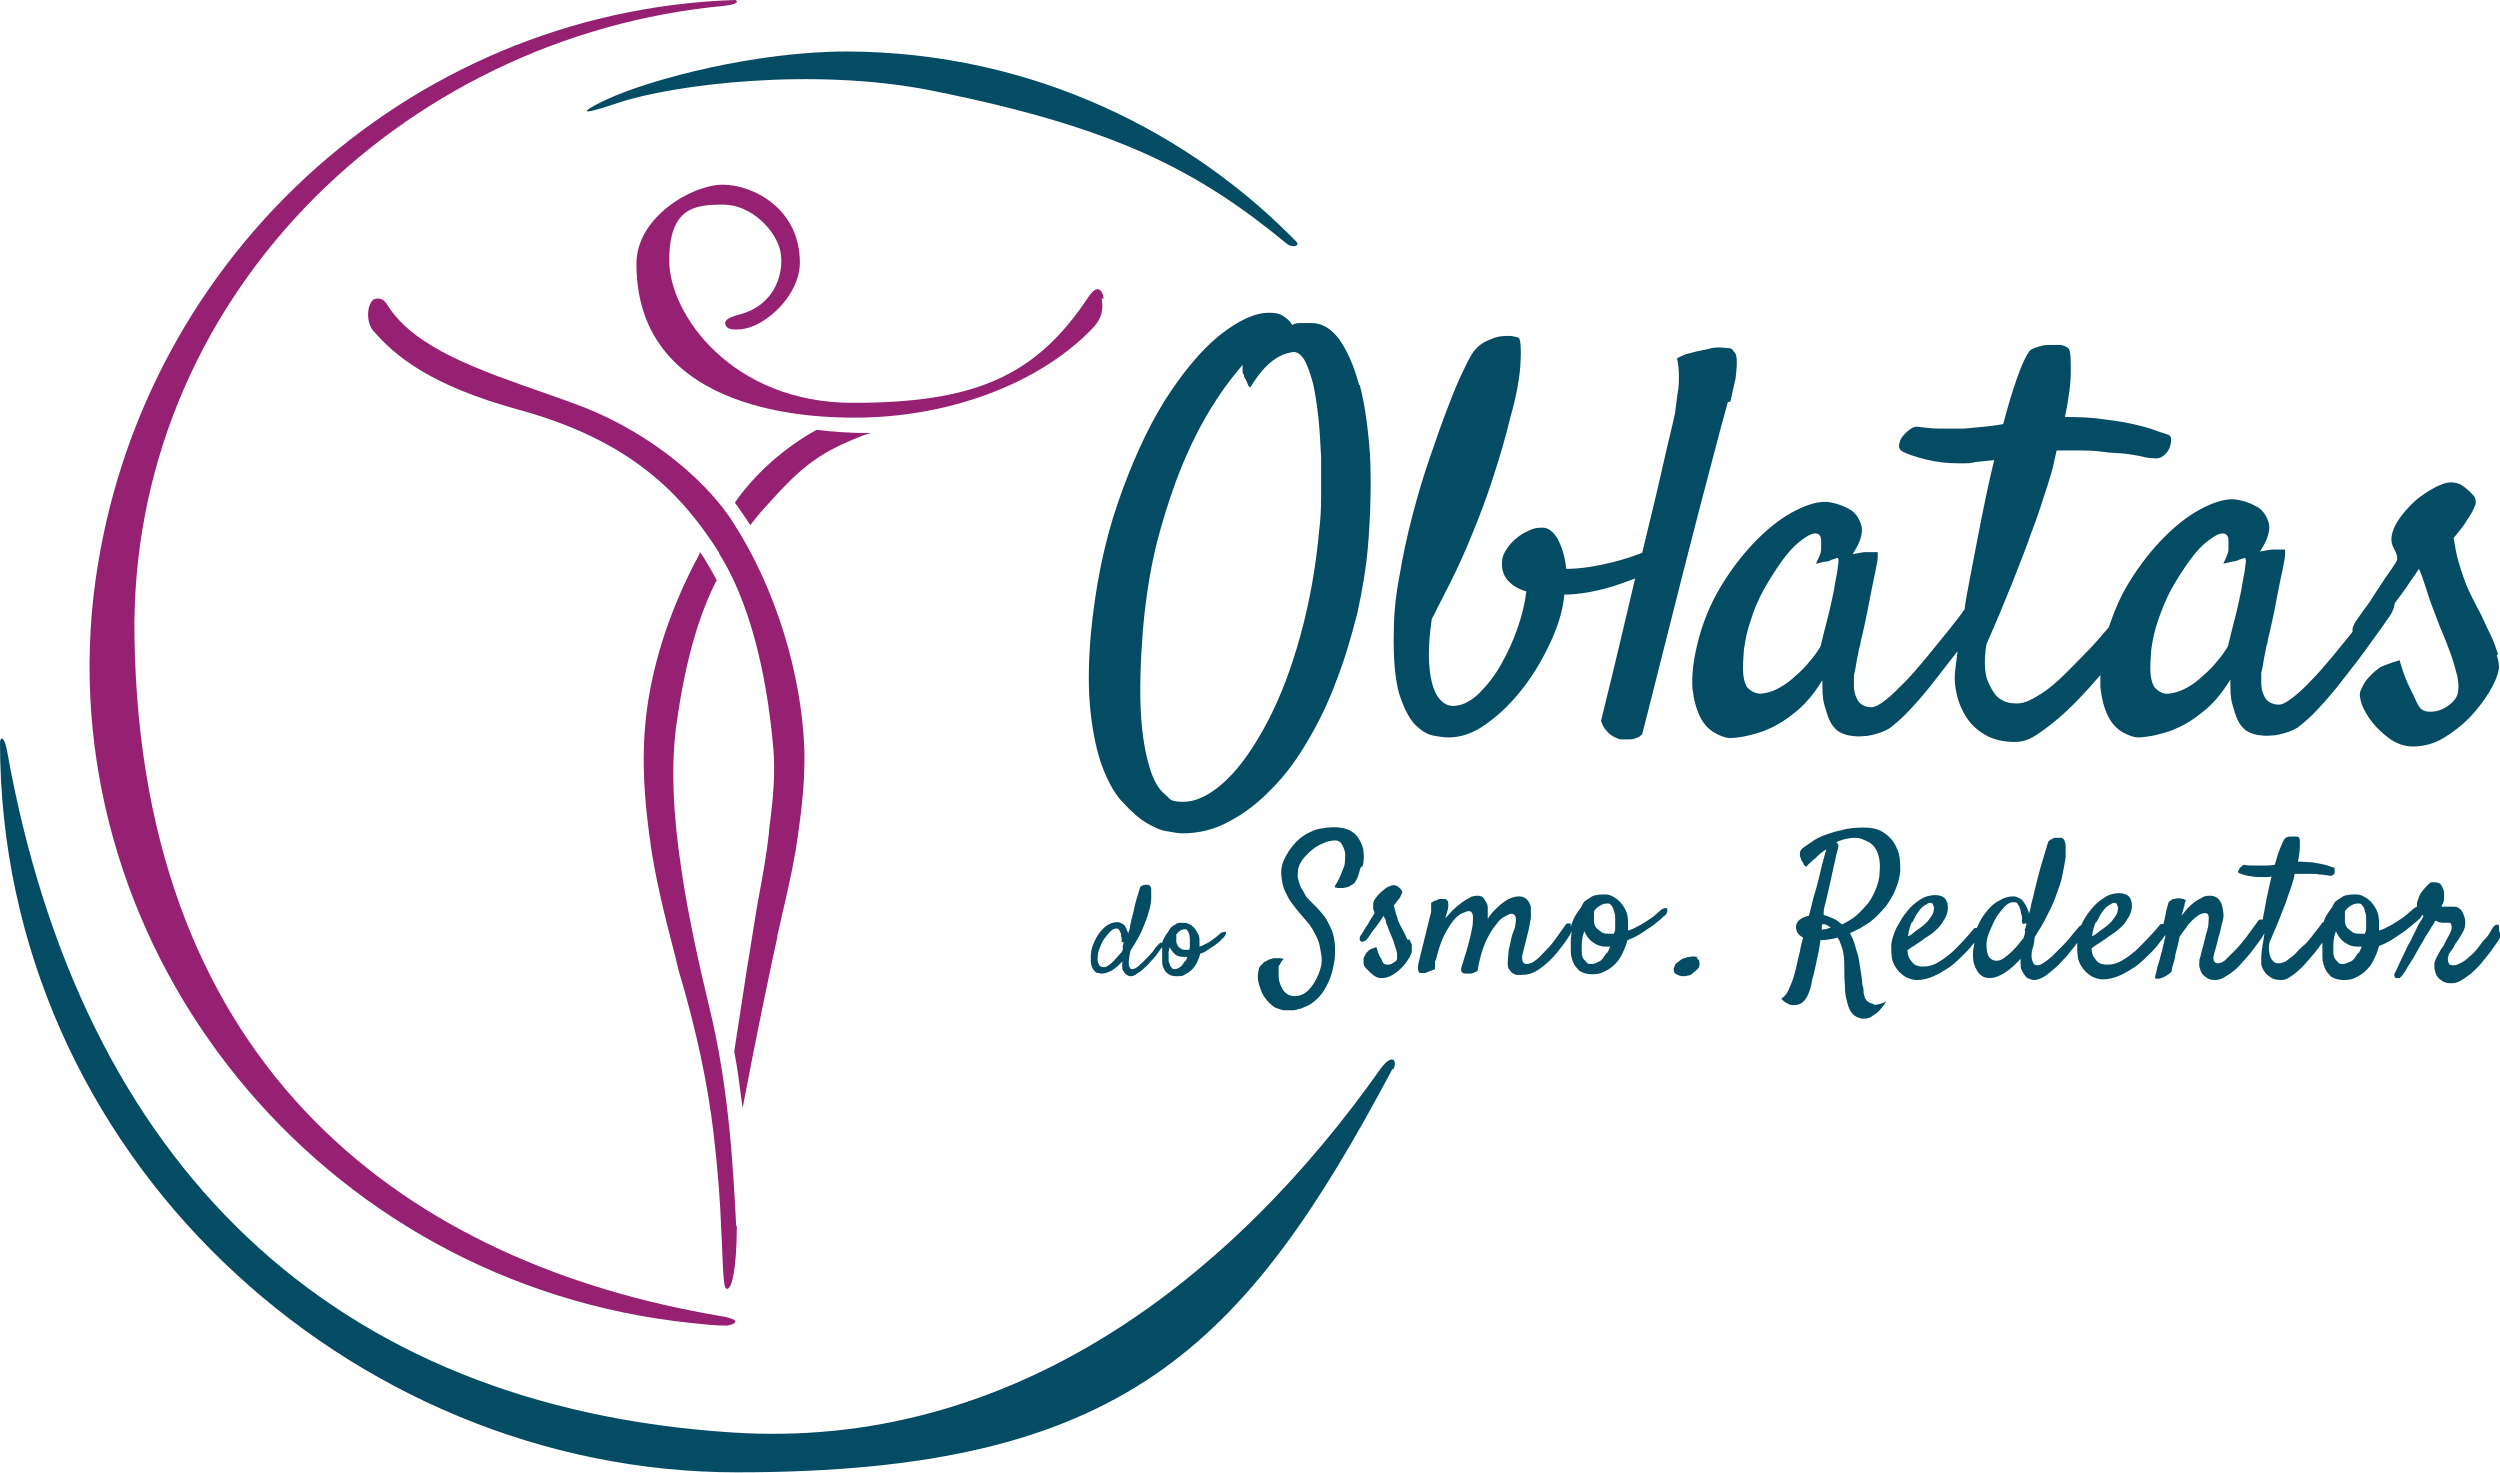
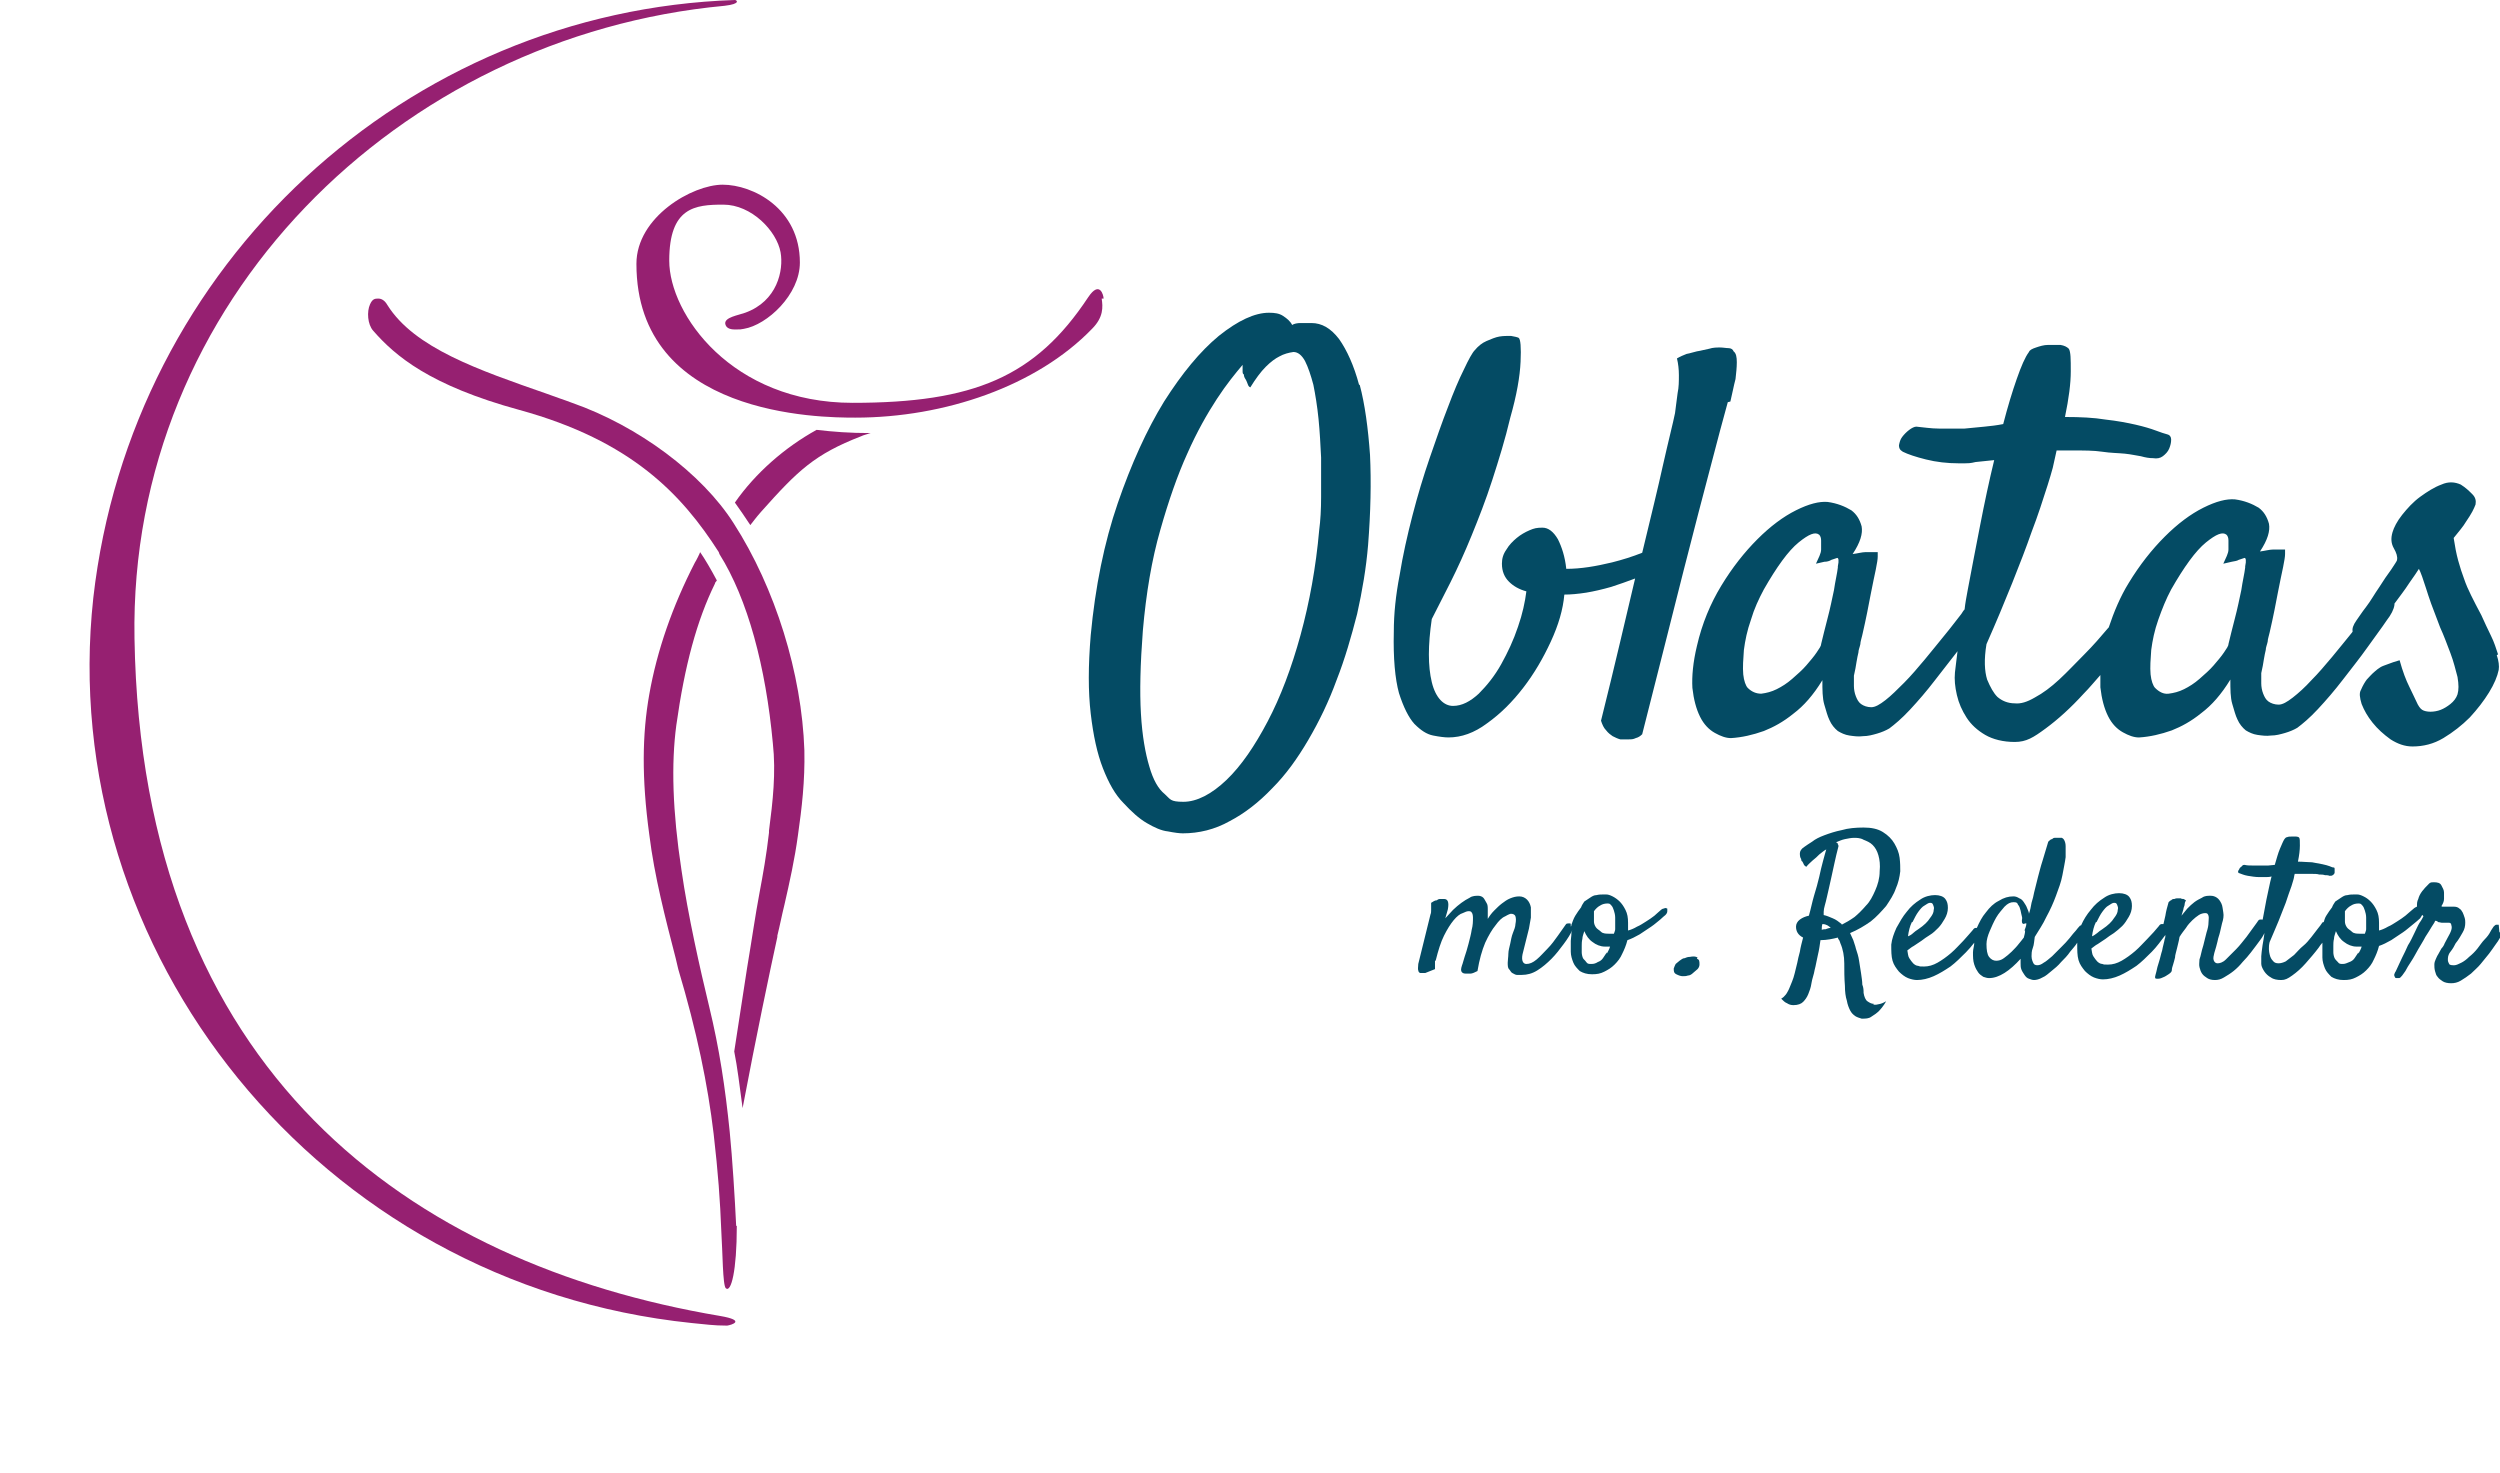
<svg xmlns="http://www.w3.org/2000/svg" id="Capa_1" version="1.1" viewBox="0 0 388.5 228.9">
  <defs>
    <style>
      .st0 {
        fill: #962071;
      }

      .st1 {
        fill: #044b64;
      }
    </style>
  </defs>
  <g>
    <path class="st0" d="M171.5,46.4c0-.5-.6-2.9-2.4-.2-8.2,12.4-17.8,16.4-36.6,16.4s-28.5-13.8-28.5-22.1,4-8.7,8.4-8.7,8.3,4.1,8.9,7.4c.5,2.8-.5,7.6-5.5,9.4-1.1.4-3.2.7-3.1,1.7.1.6.6.9,1.5.9s.9,0,1.4-.1c3.6-.6,8.7-5.3,8.7-10.3,0-8.4-7.3-12.1-12-12.1s-13.4,5-13.4,12.3c0,23.7,28.5,23.9,34,23.9,13.9,0,28.2-4.9,36.8-13.8,1.8-1.8,1.7-3.4,1.5-4.7Z" />
    <path class="st0" d="M111.8,86.1c4.4,7,7.2,17.5,8.3,29.4.5,4.6,0,9-.6,13.6v.3c-.4,3.5-.9,6.3-1.5,9.5-.3,1.6-.6,3.4-.9,5.3-.3,1.8-.6,3.9-1,6.2-.6,3.9-1.3,8.4-2,13,.5,2.5.8,5.1,1.3,8.8,2.1-11.1,4.2-21.1,5.4-26.6v-.2c.4-1.6.7-3.2,1.1-4.8.8-3.5,1.6-7.1,2.1-10.8.6-4.2,1.1-8.4,1-13.2-.4-11.9-4.5-25.2-11-35.3-4.9-7.7-14.8-15.1-25.1-18.7-1.3-.5-2.6-.9-3.9-1.4-10.6-3.7-20.6-7.1-24.8-13.8-.4-.7-.9-1-1.4-1s-.9,0-1.3.9c-.5,1.1-.4,3.1.5,4.1,3.4,3.9,8.8,8.5,22.7,12.3,17.5,4.8,25.3,13.2,31,22.1Z" />
    <path class="st0" d="M133.8,67.8c.4-.2.9-.3,1.5-.5-3.3,0-5.8-.2-8.4-.5-4.9,2.7-9.5,6.7-12.7,11.3,1,1.4,1.4,2,2.4,3.5.4-.5.9-1.2,1.7-2.1,5.7-6.4,8.3-8.9,15.5-11.7Z" />
    <path class="st0" d="M114.4,190.5c-.2-4.3-.6-10.6-1-14.6-.7-6.9-1.6-12.9-3.2-19.5-1.4-5.8-3.3-14.2-4.3-21.2-1.4-9.2-1.6-16.5-.8-22.5,1.3-9.3,3.2-16.3,6-22,0-.2.2-.3.3-.5-.9-1.7-1.9-3.4-2.6-4.4,0,.1-.7,1.5-.8,1.6-3.5,6.8-5.9,13.7-7.1,20.5-1.1,6.2-1.2,13,0,21.8.8,6.5,2.5,13,4.1,19.2l.4,1.7c2.9,9.7,4.6,18,5.5,25.6.7,6.1,1,10.2,1.2,15.3.2,3,.2,8.3.7,8.7.8.7,1.7-2.6,1.7-9.7Z" />
  </g>
  <g>
-     <path class="st1" d="M200,37.9c-13.5-11.1-26.1-18-55.1-23.8-18.3-3.7-40.3-1-48.9,1.9s-3.4.2-1.6-.6c7-3.2,23.2-7.4,37.2-7.4,29.4.1,53.7,13,69.8,29.5.8.8-.7,1-1.4.4Z" />
    <path class="st0" d="M114.2,0c.3,0,1,.6-1.6.9C62.1,5.6,20,46.8,20.9,99.2c1.1,67.5,43,97.2,91,105.3,4.1.7,1.8,1.4,1.1,1.5-2.2,0-3.3-.2-5.5-.4-58-6-99-57.8-93-112.7C20.4,40.9,63.3,1.7,114.2,0Z" />
-     <path class="st1" d="M216.5,166.2c.7-1.2,0-2.7-1.9-.2-22.9,32.5-57.2,59.5-100.9,56.6C51.7,218.6,12.6,181.1,1.1,116.7c-.4-2.2-1-2.3-1.1-1.4,0,64.2,54.4,113.5,114.5,113.5s78.8-19.3,101.9-62.7Z" />
  </g>
  <g>
    <g>
      <path class="st1" d="M211.2,59.8c-.8-3-1.9-5.4-3.1-7.1-1.3-1.7-2.7-2.5-4.3-2.5s-1.2,0-1.7,0c-.5,0-1,.1-1.3.3-.3-.6-.8-1-1.4-1.4-.6-.4-1.3-.5-2.2-.5-2.2,0-4.8,1.2-7.8,3.6-2.9,2.4-5.7,5.8-8.5,10.2-2.7,4.4-5.1,9.7-7.2,15.8s-3.5,13-4.2,20.5c-.4,4.8-.4,8.8,0,12.2.4,3.4,1,6.2,1.9,8.5.9,2.3,1.9,4.1,3.2,5.4,1.2,1.3,2.4,2.4,3.6,3.1s2.3,1.2,3.3,1.3c1,.2,1.8.3,2.3.3,2.5,0,5-.6,7.3-1.9,2.3-1.2,4.5-2.9,6.6-5.1,2.1-2.1,3.9-4.6,5.6-7.5,1.7-2.9,3.2-6,4.4-9.3,1.3-3.3,2.3-6.8,3.2-10.3.8-3.6,1.4-7.1,1.7-10.7.4-5.1.5-9.8.3-14-.3-4.2-.8-7.9-1.6-10.9ZM205.3,77.2c0,2-.1,3.7-.3,5.2-.5,5.7-1.5,11.2-2.9,16.3-1.4,5.1-3.1,9.6-5.1,13.4-2,3.8-4.1,6.9-6.4,9.1-2.3,2.2-4.6,3.4-6.7,3.4s-2-.4-2.9-1.2c-1-.8-1.8-2.2-2.4-4.3-.6-2-1.1-4.7-1.3-8.2-.2-3.4-.1-7.7.3-12.9.5-5.8,1.4-11.1,2.7-15.6,1.3-4.6,2.7-8.6,4.2-11.9,1.5-3.4,3.1-6.2,4.6-8.5,1.5-2.3,2.9-4,4-5.3,0,.3,0,.6,0,.9s0,.5.2.6c0,.3.1.5.3.8.1.2.2.4.3.7s.2.4.4.5c.8-1.3,1.6-2.4,2.4-3.2.8-.8,1.5-1.3,2.1-1.6.7-.4,1.5-.6,2.2-.7.7,0,1.3.5,1.8,1.4.5,1,.9,2.2,1.3,3.7.3,1.5.6,3.3.8,5.3.2,2,.3,4,.4,6,0,2,0,4,0,6Z" />
      <path class="st1" d="M268.9,62.4c.3-1.2.5-2.4.8-3.5.1-.9.2-1.8.2-2.6s-.1-1.4-.5-1.7c-.1-.3-.4-.5-.8-.5-.4,0-.8-.1-1.3-.1s-1.1,0-1.7.2c-.6.1-1.2.3-1.9.4-.5.1-1,.3-1.6.4-.5.2-1,.4-1.5.7.2.8.3,1.7.3,2.6s0,1.9-.2,2.8c-.1,1-.3,2.1-.4,3.1-.3,1.5-1,4.2-1.9,8.2-.7,3.2-1.8,7.7-3.2,13.5-1.5.6-3.1,1.1-4.7,1.5-2.5.6-4.8,1-7.1,1-.2-1.9-.7-3.4-1.3-4.6-.7-1.2-1.5-1.8-2.4-1.8s-1.3.1-2,.4c-.7.3-1.4.7-2,1.2-.6.5-1.2,1.1-1.6,1.8-.5.7-.7,1.4-.7,2.2,0,1.2.4,2.1,1.1,2.8.7.7,1.6,1.2,2.7,1.5-.2,1.6-.6,3.5-1.3,5.5-.7,2.1-1.6,4-2.6,5.8s-2.2,3.3-3.5,4.6c-1.3,1.2-2.6,1.9-4,1.9s-2.7-1.2-3.3-3.7c-.6-2.5-.6-5.7,0-9.8.8-1.6,1.8-3.5,2.9-5.7,1.1-2.2,2.2-4.6,3.3-7.3,1.1-2.7,2.2-5.5,3.2-8.6,1-3.1,2-6.3,2.8-9.7,1-3.5,1.5-6.4,1.6-8.7.1-2.2,0-3.5-.3-3.7-.2-.1-.6-.2-1.2-.3-.6,0-1.2,0-1.8.1-.6.1-1.3.4-2,.7-.7.3-1.3.8-1.8,1.4-.4.4-1,1.5-1.7,3-.8,1.6-1.6,3.5-2.5,5.9-.9,2.3-1.8,4.9-2.8,7.8-1,2.9-1.9,5.9-2.7,9-.8,3.1-1.5,6.2-2,9.3-.6,3.1-.9,6-.9,8.8-.1,4.1.2,7.3.8,9.5.7,2.2,1.5,3.8,2.4,4.8,1,1,1.9,1.6,2.9,1.8,1,.2,1.8.3,2.4.3,2,0,4-.7,6-2.2,2.1-1.5,3.9-3.3,5.6-5.5,1.7-2.2,3.1-4.6,4.3-7.2s1.9-5,2.1-7.3c1,0,2.1-.1,3.4-.3,1.2-.2,2.5-.5,3.9-.9,1.2-.4,2.4-.8,3.7-1.3-1.4,5.9-3.1,13.3-5.3,22.1.2.6.4,1.1.8,1.5.3.4.7.7,1,.9.4.2.8.4,1.2.5.4,0,.9,0,1.3,0s.7,0,1.1-.2c.4-.1.7-.3,1-.6,2.6-10.2,4.7-18.6,6.4-25.3,1.7-6.7,3.1-12,4.1-15.8,1.2-4.6,2.1-8,2.8-10.5Z" />
      <path class="st1" d="M388.2,101.7c-.3-.9-.6-1.9-1.1-2.9-.5-1-1-2.1-1.5-3.2-.6-1.1-1.1-2.1-1.6-3.1-.4-.8-.8-1.7-1.1-2.6-.3-.8-.6-1.7-.9-2.8-.3-1.1-.5-2.2-.7-3.5.8-1,1.5-1.8,1.9-2.5.4-.6.8-1.2,1-1.6.2-.4.4-.8.5-1.1.1-.6,0-1.1-.5-1.6-.5-.5-1-1-1.8-1.5-.9-.4-1.9-.5-3,0-1.1.4-2.2,1.1-3.3,1.9-1.1.8-2,1.8-2.8,2.8-.8,1-1.3,2-1.5,2.7-.3,1-.2,1.8.2,2.5.4.7.6,1.3.5,1.8,0,.2-.4.7-.9,1.5-.6.8-1.2,1.7-1.9,2.8-.7,1-1.3,2.1-2,3s-1.2,1.7-1.5,2.1c-.5.7-.7,1.3-.6,1.7,0,0,0,0,0,0,0,0,0,.1-.1.2-1,1.2-2,2.5-3.1,3.8-1.1,1.3-2.1,2.5-3.2,3.6-1,1.1-2,2-2.9,2.7s-1.6,1.1-2.2,1.1-1.2-.2-1.6-.5c-.4-.3-.6-.7-.8-1.2-.2-.5-.3-1.1-.3-1.6,0-.6,0-1.1,0-1.6.2-.8.3-1.5.4-2.1.1-.6.2-1.1.3-1.5,0-.4.2-.8.3-1.3,0-.4.2-.9.3-1.4.6-2.6,1-4.7,1.3-6.3.3-1.6.6-2.9.8-3.9s.3-1.6.3-2,0-.6,0-.7c-.1,0-.3,0-.7,0s-.7,0-1.2,0c-.5,0-1.2.2-2,.3,1.2-1.8,1.6-3.2,1.4-4.3-.3-1.1-.8-1.9-1.6-2.5-1-.6-2.2-1.1-3.7-1.3-1.3-.1-2.9.3-4.9,1.3-2,1-4,2.5-6,4.5-2,2-3.9,4.4-5.6,7.2-1.3,2.1-2.3,4.5-3.1,6.9,0,0,0,0-.1.1-1.1,1.3-2.3,2.7-3.7,4.1s-2.6,2.7-3.9,3.9-2.5,2.1-3.8,2.8c-1.2.7-2.2,1-3.1.9-1.1,0-2-.4-2.7-1-.6-.6-1.1-1.5-1.6-2.7-.4-1.3-.5-3.1-.1-5.5,1.5-3.4,2.8-6.5,4-9.5,1.2-3,2.2-5.6,3-7.9,1-2.6,1.8-5.1,2.5-7.3.3-1,.6-1.9.8-2.7.2-.9.4-1.8.6-2.7.4,0,.9,0,1.3,0,.4,0,.8,0,1.1,0,1.8,0,3.4,0,4.7.2s2.5.2,3.5.3,1.8.3,2.5.4c.7.2,1.3.3,1.9.3.6.1,1.1,0,1.5-.3.4-.3.8-.7,1-1.2s.3-.9.3-1.4c0-.4-.2-.7-.6-.8s-1-.3-1.8-.6c-.8-.3-1.8-.6-3.1-.9-1.3-.3-2.9-.6-4.7-.8-1.8-.3-3.9-.4-6.3-.4.6-2.9.9-5.2.9-7.1,0-1.9,0-3-.3-3.5-.3-.3-.7-.5-1.3-.6-.6,0-1.3,0-1.9,0-.7,0-1.3.2-1.9.4-.6.2-1,.4-1.1.7-.6.8-1.2,2.2-1.9,4.2-.7,2-1.4,4.3-2.1,7-1,.2-1.9.3-2.9.4-1,.1-2,.2-3.1.3-1.5,0-2.8,0-4,0-1.2,0-2.4-.2-3.5-.3-.3,0-.7.2-1.1.5-.4.3-.8.7-1.1,1.1-.3.4-.4.8-.5,1.3,0,.4.1.7.6,1,.8.4,2,.8,3.6,1.2,1.6.4,3.3.6,5.1.6s1.7,0,2.6-.2c1-.1,1.9-.2,2.9-.3-.8,3.3-1.5,6.6-2.2,10.2-.7,3.5-1.3,6.8-1.9,9.9-.2,1.1-.4,2.1-.5,3.1-.2.2-.3.4-.5.7-.8,1-1.6,2.1-2.6,3.3-1,1.2-2,2.5-3.1,3.8-1.1,1.3-2.1,2.5-3.2,3.6s-2,2-2.9,2.7c-.9.7-1.6,1.1-2.2,1.1s-1.2-.2-1.6-.5c-.4-.3-.6-.7-.8-1.2-.2-.5-.3-1.1-.3-1.6,0-.6,0-1.1,0-1.6.2-.8.3-1.5.4-2.1.1-.6.2-1.1.3-1.5,0-.4.2-.8.3-1.3,0-.4.2-.9.3-1.4.6-2.6,1-4.7,1.3-6.3.3-1.6.6-2.9.8-3.9.2-1,.3-1.6.3-2s0-.6,0-.7c-.1,0-.3,0-.7,0s-.7,0-1.2,0c-.5,0-1.2.2-2,.3,1.2-1.8,1.6-3.2,1.4-4.3-.3-1.1-.8-1.9-1.6-2.5-1-.6-2.2-1.1-3.7-1.3-1.3-.1-2.9.3-4.9,1.3-2,1-4,2.5-6,4.5-2,2-3.9,4.4-5.6,7.2-1.7,2.8-3,5.9-3.8,9.4-.6,2.5-.8,4.7-.7,6.5.2,1.8.6,3.3,1.2,4.5.6,1.2,1.4,2,2.3,2.5.9.5,1.7.8,2.5.8,1.7-.1,3.4-.5,5.1-1.1,1.5-.6,3-1.4,4.6-2.7,1.6-1.2,3.1-2.9,4.5-5.2,0,1.5,0,2.8.3,3.8.3,1,.5,1.8.8,2.4.3.7.8,1.3,1.3,1.7.5.3,1.1.6,1.8.7.7.1,1.4.2,2.1.1.8,0,1.5-.2,2.2-.4.7-.2,1.4-.5,1.9-.8.8-.6,1.9-1.5,3.2-2.9,1.3-1.4,2.6-2.9,3.9-4.6,1.2-1.5,2.3-3,3.5-4.5-.2,1.5-.3,2.6-.4,3.3-.1,1.1,0,2.2.3,3.5.3,1.3.8,2.4,1.5,3.5.7,1.1,1.7,2,2.9,2.7,1.2.7,2.8,1.1,4.6,1.1s2.9-.7,4.8-2.1c1.9-1.4,3.9-3.2,5.9-5.4.9-.9,1.7-1.9,2.6-2.9,0,.7,0,1.3,0,1.9.2,1.8.6,3.3,1.2,4.5s1.4,2,2.3,2.5c.9.5,1.7.8,2.5.8,1.7-.1,3.4-.5,5.1-1.1,1.5-.6,3-1.4,4.6-2.7,1.6-1.2,3.1-2.9,4.5-5.2,0,1.5,0,2.8.3,3.8.3,1,.5,1.8.8,2.4.3.7.8,1.3,1.3,1.7.5.3,1.1.6,1.8.7.7.1,1.4.2,2.1.1.8,0,1.5-.2,2.2-.4.7-.2,1.4-.5,1.9-.8.8-.6,1.9-1.5,3.2-2.9,1.3-1.4,2.6-2.9,3.9-4.6,1.3-1.7,2.6-3.3,3.8-5,1.2-1.7,2.2-3,3-4.2.7-.9,1.1-1.7,1.2-2.4,0,0,0-.1,0-.2,0,0,0,0,0,0,.8-1.1,1.6-2.1,2.3-3.2.7-1,1.2-1.7,1.5-2.2.1.2.3.6.5,1.2.2.6.4,1.2.6,1.8.2.7.5,1.5.8,2.4.4,1.1.9,2.4,1.4,3.7.6,1.3,1.1,2.7,1.6,4,.5,1.3.8,2.6,1.1,3.7.2,1.2.2,2,0,2.7-.2.6-.6,1.1-1.1,1.5-.5.4-1,.7-1.5.9-.5.2-1.1.3-1.6.3s-1-.1-1.3-.3c-.3-.2-.6-.6-.9-1.3-.3-.6-.6-1.3-1.1-2.3-.5-1-1-2.3-1.5-4.1-.7.2-1.3.4-1.8.6-.5.2-.9.3-1.2.5-.3.2-.6.4-.8.6-.6.5-1,1-1.3,1.3-.3.4-.6.9-.9,1.6-.3.5-.2,1.2.1,2.2.4,1,.9,1.9,1.7,2.9.8,1,1.7,1.8,2.8,2.6,1.1.7,2.2,1.1,3.4,1.1,1.7,0,3.3-.4,4.8-1.3,1.5-.9,2.9-2,4.1-3.2,1.2-1.3,2.2-2.6,3-3.9.8-1.3,1.3-2.5,1.5-3.5.1-.6,0-1.4-.3-2.3ZM285.6,88.2c-.1.9-.4,2.1-.6,3.5-.3,1.4-.6,2.9-1,4.4-.4,1.5-.7,2.8-1,4,0,.3-.3.7-.7,1.3-.4.6-1,1.3-1.6,2-.6.7-1.4,1.4-2.2,2.1-.8.7-1.6,1.2-2.4,1.6-.8.4-1.6.6-2.4.7-.8,0-1.5-.3-2.1-.9-.3-.3-.6-1.1-.7-2.1-.1-1.1,0-2.4.1-3.8.2-1.5.5-3,1.1-4.7.5-1.7,1.2-3.2,2-4.7,2-3.5,3.8-6,5.4-7.3s2.6-1.7,3.2-1.2c.2.2.3.5.3.9,0,.3,0,.8,0,1.4s-.4,1.3-.8,2.2c.4-.1.9-.2,1.3-.3.4,0,.8-.1,1.1-.3.3-.1.6-.2.9-.3.2,0,.3.4.1,1.3ZM348.9,88.2c-.1.9-.4,2.1-.6,3.5-.3,1.4-.6,2.9-1,4.4-.4,1.5-.7,2.8-1,4,0,.3-.3.7-.7,1.3-.4.6-1,1.3-1.6,2-.6.7-1.4,1.4-2.2,2.1-.8.7-1.6,1.2-2.4,1.6-.8.4-1.6.6-2.4.7s-1.5-.3-2.1-.9c-.3-.3-.6-1.1-.7-2.1-.1-1.1,0-2.4.1-3.8.2-1.5.5-3,1.1-4.7s1.2-3.2,2-4.7c2-3.5,3.8-6,5.4-7.3s2.6-1.7,3.2-1.2c.2.2.3.5.3.9,0,.3,0,.8,0,1.4,0,.6-.4,1.3-.8,2.2.4-.1.9-.2,1.3-.3s.8-.1,1.1-.3c.3-.1.6-.2.9-.3.2,0,.3.4.1,1.3Z" />
    </g>
    <g>
-       <path class="st1" d="M189.9,144.9c0,0-.2,0-.3.2-.2.2-.4.3-.6.5-.3.2-.5.4-.8.6-.3.2-.6.4-.9.5-.3.2-.6.3-.9.4,0-.1,0-.2,0-.4,0-.1,0-.3,0-.4,0-.5,0-.9-.3-1.3-.2-.4-.4-.7-.6-.9-.2-.2-.5-.4-.7-.5-.3-.1-.5-.2-.6-.2,0,0,0,0-.1,0,0,0,0,0-.1,0-.2,0-.5,0-.7,0-.2,0-.5.1-.7.3-.2.1-.4.2-.6.4-.2.2-.3.4-.4.6-.2.3-.4.5-.6.9-.2.3-.3.6-.4.9,0,0,0,0,0,0,0,0-.1,0-.2,0,0,0-.2,0-.2.1,0,0-.2.2-.4.4-.2.2-.4.5-.6.8-.3.3-.5.6-.8.9-.3.3-.6.6-.9.9-.3.3-.6.5-.8.7-.3.2-.5.3-.7.3s-.3,0-.4-.2c-.1-.1-.2-.4-.2-.7,0-.2,0-.5.1-.9,0-.4.1-.7.2-1.1.4-.6.8-1.3,1.2-2,.4-.7.7-1.4,1-2.2.3-.7.5-1.4.7-2.1.2-.7.3-1.3.3-1.9,0-.5,0-.8,0-1.1,0-.3,0-.5-.1-.6,0-.1-.2-.2-.3-.3-.1,0-.2,0-.3,0s-.2,0-.3,0c-.1,0-.2,0-.3.1-.1,0-.2.1-.4.2-.2.7-.4,1.3-.6,2-.2.6-.3,1.2-.4,1.6-.1.6-.3,1.1-.4,1.6,0,.3-.2.7-.2,1,0,.4-.2.7-.3,1.1,0-.2-.1-.4-.2-.6,0-.2-.2-.4-.3-.6-.1-.2-.3-.3-.5-.4-.2-.1-.4-.2-.6-.2-.5,0-1,.1-1.5.4-.5.3-.9.7-1.3,1.2-.4.5-.7,1.1-1,1.8-.3.7-.4,1.4-.4,2.1,0,.5,0,.9.1,1.2.1.3.2.6.4.8.2.2.3.4.6.4.2,0,.4.1.6.1.5,0,1-.2,1.6-.5.6-.4,1.1-.8,1.6-1.4,0,.2,0,.4,0,.5,0,.2,0,.4,0,.6,0,.2.2.4.3.6s.3.3.4.4c.2.1.3.2.5.2s.5,0,.8-.2c.3-.2.6-.4.9-.6.3-.3.7-.6,1-.9.3-.3.6-.7.9-1,.3-.3.6-.7.8-1,.2-.3.4-.6.6-.8,0,.1,0,.2,0,.4,0,.3,0,.6,0,.8,0,.3,0,.7,0,1.1,0,.4.1.8.3,1.1.1.3.4.6.7.8.3.2.7.3,1.3.3s.9,0,1.3-.3c.4-.2.7-.4,1-.7.3-.3.6-.7.8-1.1.2-.4.4-.9.5-1.4.4-.1.8-.3,1.2-.6.4-.3.8-.5,1.2-.8.4-.3.7-.5.9-.8.3-.2.4-.4.5-.5.1-.1.2-.3.2-.4,0-.1,0-.2,0-.3,0,0-.1,0-.2,0ZM174.5,147.1c0,.2,0,.5-.1.7-.1.2-.3.4-.6.7-.2.3-.5.5-.7.8-.3.3-.5.5-.8.7-.3.2-.5.3-.8.3s-.6-.1-.7-.4c-.2-.3-.3-.7-.2-1.3,0-.4.1-.8.3-1.3.2-.5.4-1,.7-1.4.3-.4.6-.8.9-1.1.3-.3.6-.5.9-.5s.4,0,.5.2c.1.2.2.3.3.6,0,.2,0,.4.1.6,0,.2,0,.3,0,.4,0,.2,0,.3,0,.3,0,0,.1,0,.3,0,0,0,0,0,0,0,0,0,0,0,0,0,0,.3-.1.5-.2.8ZM184.1,149.4c-.1.2-.3.4-.4.6-.2.2-.3.3-.5.4-.2.1-.4.2-.6.2s-.4,0-.5-.2c-.1-.1-.2-.3-.3-.4,0-.2-.1-.4-.2-.6,0-.2,0-.5,0-.7s0-.5,0-.7c0-.3.1-.5.2-.8.2.5.5.8.8,1.1.4.3.8.4,1.3.4s.2,0,.3,0c0,0,.2,0,.3,0,0,.2-.2.5-.3.7ZM184.9,146.7c0,.1,0,.2,0,.4,0,.1,0,.3-.1.5,0,0-.1,0-.2,0,0,0-.1,0-.2,0-.4,0-.7,0-.9-.2-.2-.1-.4-.3-.5-.5-.1-.2-.2-.4-.2-.6,0-.2,0-.4,0-.7s0-.3,0-.4c.2-.2.4-.4.6-.6.2-.1.5-.2.7-.2s.3,0,.4.2c.1.1.2.3.3.5,0,.2.1.5.1.7,0,.3,0,.5,0,.8Z" />
-       <path class="st1" d="M211.8,134.5c.1-.6.2-1.3.1-2,0-.7-.3-1.4-.7-2.1-1-1.7-3.1-2.2-6.2-1.6-.6.1-1.2.4-2,.8-.7.4-1.4,1-2,1.7-.6.7-1.1,1.5-1.5,2.4-.4.9-.5,1.9-.3,3,.1.8.3,1.5.7,2.2.3.7.7,1.3,1.2,1.9.4.6.9,1.1,1.3,1.6.4.5.8.9,1.1,1.3.3.4.6.9.9,1.5.3.6.6,1.2.7,1.9s.3,1.4.3,2.1c0,.7-.2,1.4-.5,2.2-1,2.3-2.2,3.4-3.7,3.4-.6,0-1.1-.2-1.4-.5-.4-.3-.6-.8-.8-1.2-.2-.5-.3-1-.3-1.5,0-.5,0-1,0-1.3,0-.1,0-.3.2-.4.1-.3.3-.6.6-.9-.2,0-.4-.1-.7-.1s-.5,0-.7,0c-.3,0-.5.1-.8.2-.2,0-.4.2-.6.3-.2,0-.4.2-.5.4-.2.1-.3.3-.5.5-.2.7-.3,1.4-.2,2,.1.6.3,1.2.5,1.7.2.6.6,1.1,1,1.6.4.4.8.8,1.2,1,.5.2.9.3,1.3.4.4,0,.9,0,1.3,0,.4,0,.8-.1,1-.2.4,0,.8-.3,1.4-.5.6-.3,1.1-.7,1.7-1.3.6-.6,1.1-1.4,1.5-2.3.5-1,.8-2.2,1-3.6.1-1,.1-1.9,0-2.7-.1-.8-.3-1.6-.6-2.2s-.6-1.3-1-1.8c-.4-.5-.8-1-1.2-1.4-.4-.4-.8-.8-1.1-1.1-.3-.3-.6-.6-.7-.9-.1-.2-.2-.4-.4-.7s-.3-.5-.4-.8-.2-.6-.3-1,0-.7,0-1.1c0-.5.2-1,.5-1.5.3-.5.7-.9,1.1-1.3.4-.4.9-.8,1.4-1.1.5-.3,1-.5,1.5-.7.5-.1.9-.2,1.3-.2.4,0,.7.2.9.4.3.5.5.9.6,1.4s0,1,0,1.5-.2,1-.4,1.4c-.2.5-.3.9-.5,1.2-.2.4-.3.7-.5.9-.1.2-.2.4-.2.5.1,0,.3,0,.4.1.2,0,.3,0,.4,0s.3,0,.5,0c.6-.1,1-.2,1.2-.4.3-.1.4-.3.6-.4,0,0,.2-.3.4-.7.2-.4.3-.9.5-1.6Z" />
-       <path class="st1" d="M218.7,146c-.2-.4-.3-.7-.5-1.1s-.4-.7-.6-1.1c-.1-.3-.3-.6-.4-.9,0-.3-.2-.6-.3-1s-.2-.8-.3-1.2c.3-.4.5-.6.7-.9.2-.2.3-.4.4-.6,0-.2.1-.3.2-.4,0-.2,0-.4-.2-.6-.2-.2-.4-.4-.6-.5-.3-.2-.7-.2-1.1,0-.4.1-.8.4-1.1.7-.4.3-.7.6-1,1s-.5.7-.5,1c0,.3,0,.6,0,.9.1.3.2.5.2.6,0,0-.1.2-.3.5s-.4.6-.6,1c-.2.4-.5.7-.7,1.1s-.4.6-.5.8c-.2.2-.2.4-.2.6s0,.3.2.4c0,0,.2.1.4,0s.3-.1.5-.3c0-.1.3-.3.5-.7s.5-.7.8-1.1c.3-.4.6-.8.8-1.1s.4-.6.5-.8c0,0,0,.2.2.4s.1.4.2.6c0,.3.2.5.3.8.1.4.3.8.5,1.3.2.5.4.9.5,1.4.2.5.3.9.4,1.3,0,.4,0,.7,0,.9s-.2.4-.4.5c-.2.1-.3.2-.5.3s-.4.1-.6.1-.3,0-.5-.1c0,0-.2-.2-.3-.4,0-.2-.2-.5-.4-.8s-.3-.8-.5-1.4c-.2,0-.4.1-.6.2-.2,0-.3.1-.4.2-.1,0-.2.1-.3.2-.2.2-.3.3-.4.5,0,.1-.2.3-.3.6,0,.2,0,.4,0,.8s.3.7.6,1c.3.3.6.6,1,.9.4.3.8.4,1.2.4.6,0,1.2-.2,1.7-.5.5-.3,1-.7,1.4-1.1.4-.4.8-.9,1.1-1.4s.5-.9.5-1.2c0-.2,0-.5,0-.8,0-.3-.2-.7-.4-1Z" />
      <path class="st1" d="M388.3,143.7c-.1,0-.3,0-.4,0s-.3.2-.4.3c-.1.2-.3.4-.5.8-.2.4-.5.8-.9,1.2-.4.4-.7.9-1.1,1.4-.4.5-.8.9-1.3,1.3-.4.4-.8.7-1.2.9-.4.2-.8.4-1.1.4s-.7,0-.8-.2-.2-.4-.2-.6c0-.4,0-.8.4-1.3s.6-.9.8-1.3c.5-.6.8-1.2,1.1-1.7s.4-1,.4-1.5c0-.2,0-.5-.1-.8s-.2-.6-.3-.8c-.1-.2-.3-.5-.5-.6-.2-.2-.5-.3-.8-.3s-.5,0-.6,0c-.1,0-.3,0-.7,0s-.4,0-.5,0c0,0-.2,0-.2-.1.2-.3.4-.7.4-1.1,0-.4,0-.7,0-1,0-.4-.2-.7-.4-1.1s-.6-.5-1.2-.5-.6.1-.9.4c-.3.3-.6.6-.9,1-.3.4-.5.8-.6,1.2-.2.4-.2.7-.2,1,0,0,0,.2,0,.2-.1,0-.2.1-.4.2-.2.2-1.1.9-1.4,1.2-.4.3-.8.6-1.3.9-.5.3-.9.6-1.4.8-.5.3-1,.5-1.4.6,0-.2,0-.3,0-.6s0-.4,0-.6c0-.8-.1-1.4-.4-2s-.6-1-.9-1.3c-.4-.4-.7-.6-1.1-.8-.4-.2-.7-.3-1-.3,0,0-.1,0-.2,0s-.1,0-.2,0c-.4,0-.7,0-1.1.1-.4,0-.7.2-1,.4s-.6.4-.9.6c-.2.3-.4.6-.5.9-.3.4-.6.8-.9,1.3-.2.3-.3.7-.4,1-.1,0-.2,0-.3.2-.1.2-.3.4-.6.8-.3.4-.6.8-1,1.3s-.8,1-1.3,1.4-.9.9-1.4,1.4c-.5.4-.9.7-1.3,1-.4.2-.8.3-1.1.3-.4,0-.7-.1-.9-.4-.2-.2-.4-.5-.5-1-.1-.4-.2-1.1,0-1.9.5-1.2,1-2.3,1.4-3.3.4-1,.8-2,1.1-2.8.3-.9.6-1.8.9-2.6.1-.3.2-.7.3-1s.1-.6.2-.9c.2,0,.3,0,.5,0,.1,0,.3,0,.4,0,.6,0,1.2,0,1.7,0,.5,0,.9,0,1.2.1.3,0,.6,0,.9.1.2,0,.5,0,.7.1.2,0,.4,0,.5-.1.2-.1.3-.3.3-.4s0-.3,0-.5,0-.3-.2-.3-.3-.1-.6-.2-.6-.2-1.1-.3-1-.2-1.6-.3c-.6,0-1.4-.1-2.2-.1.2-1,.3-1.8.3-2.5s0-1.1-.1-1.2c0-.1-.3-.2-.5-.2s-.4,0-.7,0c-.2,0-.5,0-.7.1-.2,0-.3.2-.4.3-.2.3-.4.8-.7,1.5s-.5,1.5-.8,2.5c-.3,0-.7.1-1,.1s-.7,0-1.1,0c-.5,0-1,0-1.4,0s-.8,0-1.2-.1c-.1,0-.3,0-.4.2-.1.1-.3.2-.4.4,0,.1-.2.3-.2.4,0,.1,0,.3.2.3.3.1.7.3,1.3.4.6.1,1.2.2,1.8.2s.6,0,.9,0c.3,0,.7,0,1-.1-.3,1.1-.5,2.3-.8,3.6-.2,1.1-.4,2.2-.6,3.2,0,0,0,0,0-.1,0,0-.2,0-.4,0-.2,0-.3.2-.5.5-.3.4-1.1,1.5-1.6,2.2-.5.6-1,1.3-1.6,1.9-.6.6-1.1,1.1-1.6,1.6s-1,.6-1.3.6-.5-.2-.6-.5,0-.7.1-1.1c.2-.7.4-1.3.5-1.8.1-.6.3-1,.4-1.5l.3-1.3c.2-.6.3-1.2.2-1.7s-.1-1-.3-1.4c-.2-.4-.4-.7-.7-.9-.3-.2-.6-.3-1-.3s-.9,0-1.3.3c-.4.2-.8.4-1.2.7-.4.3-.7.6-1.1,1-.3.4-.6.7-.9,1.1.1-.3.2-.7.3-1,0-.3.2-.5.2-.8,0-.2.1-.4.2-.6-.1,0-.3-.2-.4-.2-.1,0-.3,0-.4-.1-.2,0-.3,0-.5,0-.2,0-.3,0-.5.1-.2,0-.3,0-.5.2-.1,0-.3.2-.4.3-.2.7-.4,1.4-.5,2.1-.1.5-.2.9-.3,1.3,0,0-.2,0-.3,0-.1,0-.3.1-.4.3-.4.5-1.2,1.4-1.8,2-.6.6-1.2,1.3-1.9,1.9-.7.6-1.4,1.1-2.1,1.5-.7.4-1.4.6-2.1.6s-.6,0-.9-.1c-.3,0-.6-.2-.8-.4-.2-.2-.4-.5-.6-.8s-.2-.7-.3-1.2c.3-.2.6-.5,1-.7.4-.3.8-.5,1.2-.8.4-.3.8-.6,1.3-.9.4-.3.9-.7,1.3-1.1.4-.4.7-.9,1-1.4s.5-1.1.5-1.7c0-.6-.1-1-.4-1.4s-.9-.6-1.6-.6-1.6.2-2.3.7c-.8.5-1.5,1.1-2.1,1.9-.6.7-1.1,1.5-1.5,2.4,0,0-.2,0-.3.2,0,0-.3.3-.5.6-.3.3-.6.7-1,1.2s-.8.9-1.3,1.4-.9.9-1.4,1.4c-.5.4-.9.8-1.3,1-.4.3-.7.4-1,.4s-.5-.1-.6-.3-.3-.6-.3-1.1c0-.3,0-.8.2-1.3s.2-1.1.3-1.7c.6-1,1.3-2,1.8-3.1.6-1.1,1.1-2.2,1.5-3.3.4-1.1.8-2.1,1-3.2s.4-2,.5-2.8c0-.7,0-1.3,0-1.7,0-.4-.1-.7-.2-.9-.1-.2-.2-.3-.4-.4-.2,0-.3,0-.5,0s-.3,0-.5,0c-.2,0-.3,0-.5.2-.2,0-.4.2-.6.4-.3,1-.6,2-.9,3-.3.9-.5,1.8-.7,2.5-.2.8-.4,1.6-.6,2.4-.1.5-.2,1-.4,1.6-.1.6-.2,1.1-.4,1.7,0-.3-.2-.6-.3-.9s-.3-.6-.5-.9-.4-.5-.7-.6c-.3-.2-.6-.3-.9-.3-.8,0-1.5.2-2.3.7-.8.4-1.4,1-2,1.8-.6.7-1,1.5-1.4,2.4,0,0,0,0-.2,0-.1,0-.3.1-.4.3-.4.5-.9,1-1.5,1.7-.6.6-1.2,1.3-1.9,1.9-.7.6-1.4,1.1-2.1,1.5-.7.4-1.4.6-2.1.6s-.6,0-.9-.1c-.3,0-.6-.2-.8-.4s-.4-.5-.6-.8-.2-.7-.3-1.2c.3-.2.6-.5,1-.7.4-.3.8-.5,1.2-.8.4-.3.8-.6,1.3-.9s.9-.7,1.3-1.1c.4-.4.7-.9,1-1.4.3-.5.5-1.1.5-1.7,0-.6-.1-1-.4-1.4s-.9-.6-1.6-.6-1.6.2-2.3.7c-.8.5-1.5,1.1-2.1,1.9-.6.7-1.1,1.6-1.6,2.5-.4.9-.7,1.7-.8,2.6,0,1,0,1.8.2,2.5s.6,1.2,1,1.7c.4.4.9.8,1.4,1,.5.2,1,.3,1.4.3.8,0,1.7-.2,2.6-.6.9-.4,1.7-.9,2.6-1.5.8-.6,1.6-1.4,2.4-2.2.5-.5.9-1,1.3-1.5,0,.5-.2,1-.2,1.5,0,.7,0,1.3.2,1.9s.4.9.6,1.2c.2.3.5.5.8.7.3.1.6.2.9.2.8,0,1.6-.3,2.4-.8.8-.5,1.7-1.3,2.5-2.2,0,.3,0,.6,0,.7,0,.3,0,.6.1.9s.3.6.5.9c.2.3.4.5.7.6s.5.2.8.2.8-.1,1.3-.4c.5-.2.9-.6,1.4-1,.5-.4,1-.8,1.5-1.4.5-.5,1-1,1.4-1.6.4-.5.8-.9,1.1-1.4,0,0,0,.1,0,.2,0,1,0,1.8.2,2.5s.6,1.2,1,1.7c.4.4.9.8,1.4,1,.5.2,1,.3,1.4.3.8,0,1.7-.2,2.6-.6.9-.4,1.7-.9,2.6-1.5.8-.6,1.6-1.4,2.4-2.2.7-.7,1.5-1.8,2.1-2.6,0,.2,0,.4-.1.6-.1.6-.3,1.2-.4,1.8-.2.6-.3,1.2-.5,1.8s-.3,1-.4,1.5c-.1.4-.2.7-.2.8,0,.2,0,.3.3.3s.5,0,.9-.2c.3-.1.6-.3.9-.5s.5-.4.5-.6c0-.3.1-.6.2-.9s.2-.7.3-1.1c0-.4.2-.9.3-1.4s.3-1.1.4-1.8c.3-.5.7-1,1-1.4.3-.5.7-.9,1-1.2s.7-.6,1-.8c.3-.2.7-.3,1-.3s.4.1.5.4,0,.6,0,1.1c0,.4-.1.9-.3,1.5-.1.5-.3,1.1-.4,1.6s-.3,1-.4,1.5-.2.8-.3,1.1c0,.4-.1.8,0,1.2s.2.7.4,1,.5.5.8.7c.3.2.7.3,1.2.3s.9-.1,1.4-.4c.5-.3,1-.6,1.5-1,.5-.4,1-.9,1.4-1.4.5-.5.9-1,1.3-1.5.4-.5,1.2-1.6,1.5-2,.3-.4.5-.8.6-1-.1.7-.2,1.4-.3,1.9-.1.8-.2,1.4-.2,1.7,0,.4,0,.8,0,1.2,0,.4.3.9.5,1.2s.6.7,1,.9c.4.3,1,.4,1.6.4s1-.2,1.7-.7c.7-.5,1.4-1.1,2.1-1.9.7-.8,1.4-1.6,2-2.4.2-.3.4-.6.6-.8,0,.2,0,.4,0,.6,0,.5,0,1.1,0,1.7,0,.6.2,1.2.4,1.7s.6.9,1,1.3c.5.3,1.1.5,1.9.5s1.3-.1,1.9-.4c.6-.3,1.1-.6,1.6-1.1.5-.5.9-1,1.2-1.7.3-.6.6-1.3.8-2.1.6-.2,1.2-.5,1.9-.9.6-.4,1.2-.8,1.8-1.2.6-.4,1-.8,1.4-1.1s1.2-1,1.3-1.1c.1-.2.2-.3.3-.5,0,0,.1,0,.2.2-.1.2-.3.6-.6,1-.3.5-.5,1-.8,1.6-.3.6-.6,1.3-1,1.9-.3.7-.6,1.3-.9,1.9-.3.6-.5,1.1-.7,1.5-.2.4-.3.7-.4.8-.1.2-.2.4-.1.6s.1.3.3.3.3,0,.4,0c.2,0,.3-.2.5-.4,0,0,.2-.3.5-.7.2-.4.5-.9.9-1.5.4-.6.7-1.2,1.1-1.9.4-.7.8-1.3,1.1-1.9.4-.6.7-1.1,1-1.6.3-.5.5-.7.5-.9.2,0,.3,0,.5.2.2,0,.4.1.6.1s.3,0,.4,0,.2,0,.2,0,0,0,.1,0,.1,0,.3,0c.2,0,.3,0,.4.2,0,.1.1.3.1.5,0,.3-.1.6-.3,1-.2.4-.5.9-.8,1.5-.1.3-.3.6-.5.8-.2.3-.3.6-.5.9s-.3.6-.4.8-.2.5-.2.8c0,.3,0,.6.1,1s.2.7.4.9c.2.3.5.5.8.7.3.2.8.3,1.3.3s1-.1,1.5-.4c.5-.3,1.1-.7,1.6-1.1.5-.5,1.1-1,1.5-1.5.5-.6.9-1.1,1.3-1.6.4-.5.7-1,1-1.4s.5-.7.6-.9c.2-.3.3-.5.2-.7s-.1-.3-.2-.4ZM325.8,143.3c.3-.6.6-1.2.9-1.6.3-.4.6-.8,1-1,.3-.2.6-.4.8-.4s.4,0,.5.3.2.4.1.8c0,.4-.2.8-.6,1.3-.3.5-.9,1.1-1.8,1.7-.3.2-.6.4-.8.6-.3.2-.5.4-.8.5.1-.8.3-1.6.6-2.2ZM297.2,143.3c.3-.6.6-1.2.9-1.6.3-.4.6-.8,1-1,.3-.2.6-.4.8-.4s.4,0,.5.3.2.4.1.8c0,.4-.2.8-.6,1.3-.3.5-.9,1.1-1.8,1.7-.3.2-.6.4-.8.6s-.5.4-.8.5c.1-.8.3-1.6.6-2.2ZM314.7,144.6c0,.4-.1.7-.2,1.1-.2.3-.5.6-.8,1s-.7.8-1.1,1.2c-.4.4-.8.7-1.2,1-.4.3-.8.4-1.2.4s-.8-.2-1.1-.6c-.3-.4-.4-1.1-.4-2,0-.6.2-1.3.5-2,.3-.7.6-1.4,1-2.1.4-.7.9-1.2,1.3-1.7.5-.5.9-.7,1.4-.7s.6.1.7.4c.2.2.3.5.4.9s.1.6.2.9,0,.5,0,.6c0,.2,0,.4.1.5s.2.1.4,0c0,0,0,0,.1,0s0,0,.1,0c0,.4-.2.8-.3,1.1ZM366.5,148c-.2.3-.4.6-.6.9s-.5.5-.8.6-.6.3-1,.3-.6,0-.8-.3c-.2-.2-.4-.4-.5-.6s-.2-.6-.2-.9,0-.7,0-1,0-.7.1-1.1c0-.4.2-.8.3-1.2.3.7.7,1.3,1.3,1.7.5.4,1.2.7,1.9.7s.3,0,.4,0c.1,0,.3,0,.4,0-.1.4-.3.7-.5,1.1ZM367.7,143.9c0,.2,0,.3,0,.5,0,.2-.1.4-.2.7,0,0-.2,0-.3,0s-.2,0-.3,0c-.6,0-1.1,0-1.4-.3s-.6-.4-.8-.7c-.2-.3-.3-.6-.3-.9s0-.7,0-1,0-.4,0-.6c.3-.4.6-.7,1-.9.3-.2.7-.3,1.1-.3s.4.1.6.3c.2.2.3.5.4.8.1.3.2.7.2,1.1,0,.4,0,.8,0,1.1Z" />
      <path class="st1" d="M291.2,156c-.4,0-.7-.2-1-.4-.3-.2-.5-.7-.6-1.3,0-.4,0-.8-.2-1.3,0-.5-.1-1.1-.2-1.8s-.2-1.3-.3-1.9c-.1-.7-.3-1.3-.5-1.9-.1-.5-.3-.9-.4-1.3-.2-.4-.3-.7-.5-1.1,1.2-.5,2.2-1.1,3.2-1.8.9-.7,1.7-1.6,2.4-2.4.6-.9,1.2-1.8,1.5-2.7.4-.9.6-1.8.7-2.7,0-.6,0-1.3-.1-2.1s-.4-1.5-.8-2.2c-.4-.7-1-1.3-1.8-1.8-.8-.5-1.8-.7-3-.7s-2.4.1-3.4.4c-1,.2-1.9.5-2.7.8-.8.3-1.4.6-1.9,1-.5.3-.9.6-1.2.8-.5.3-.7.7-.7,1s0,.6.2.9c0,.1,0,.3.2.4,0,0,.1.2.2.4,0,.1.2.3.4.4.3-.4.7-.7,1-1,.4-.3.7-.6,1-.9.4-.3.7-.6,1.1-.8-.1.4-.3,1-.5,1.8-.2.7-.4,1.6-.6,2.5s-.5,1.9-.8,2.9c-.3,1-.5,2.1-.8,3.1-.5.1-1,.3-1.4.6-.4.3-.6.7-.6,1.1,0,.7.3,1.3,1.1,1.7-.2.8-.4,1.5-.5,2.2-.2.7-.3,1.2-.4,1.7-.3,1.2-.5,2.2-.8,2.9s-.5,1.3-.7,1.6c-.2.4-.4.6-.6.8s-.3.2-.4.3c.3.3.6.6.9.7.3.2.6.3,1,.3.7,0,1.2-.2,1.5-.5s.6-.7.8-1.2c.2-.5.4-1,.5-1.7s.4-1.4.5-2.1c.2-.7.3-1.5.5-2.3.2-.8.3-1.6.4-2.3,1,0,1.9-.2,2.7-.4,0,.1.1.3.2.4s.1.3.2.5c.4.9.6,2,.6,3.1s0,2.3.1,3.5c0,.9.1,1.7.3,2.3.1.6.3,1.1.5,1.5.2.4.5.7.8.9s.7.3,1,.4c.6,0,1.1,0,1.5-.3.5-.3.9-.6,1.2-.9s.6-.7.8-1c.2-.3.3-.5.3-.5-.2.1-.5.3-.9.4-.4.1-.8.2-1.1.1ZM283.8,144.4c-.2,0-.5,0-.7.1,0-.3,0-.6.1-.9.6,0,1,.3,1.3.6-.3,0-.5.1-.8.2ZM286.2,143.6c-.5-.4-.9-.7-1.4-.9-.5-.2-.9-.4-1.4-.5,0,0,0-.2,0-.3,0,0,0-.2,0-.2,0-.6.3-1.3.5-2.3.2-.8.4-1.8.7-3.1.3-1.3.6-2.9,1.1-4.8,0,0,0-.2-.1-.3,0,0,0-.2-.1-.2,0,0-.1-.1-.2-.1.5-.2.9-.4,1.4-.5.5-.1,1-.2,1.4-.2s1,0,1.5.3c.5.2,1,.4,1.4.8.4.4.7.9.9,1.6s.3,1.5.2,2.5c0,1.1-.3,2.1-.7,3-.4.9-.8,1.7-1.4,2.3-.6.7-1.2,1.3-1.8,1.8-.7.5-1.4.9-2,1.2Z" />
      <path class="st1" d="M263.8,148.8c-.3-.2-.7-.2-1.2-.1-.3,0-.6.1-.8.2-.3,0-.5.2-.8.4-.2.2-.4.3-.6.5-.1.2-.2.4-.3.7,0,.4,0,.7.4.9s.7.3,1,.3.5,0,.8-.1c.3,0,.6-.2.8-.4s.5-.4.7-.6c.2-.2.3-.5.3-.7,0-.5,0-.8-.4-.9Z" />
      <path class="st1" d="M258.5,141.2c-.1,0-.3.1-.5.3-.2.2-.6.5-.9.8-.4.3-.8.6-1.3.9-.5.3-.9.6-1.4.8-.5.3-1,.5-1.4.6,0-.2,0-.3,0-.6s0-.4,0-.6c0-.8-.1-1.4-.4-2s-.6-1-.9-1.3-.7-.6-1.1-.8-.7-.3-1-.3c0,0-.1,0-.2,0,0,0-.1,0-.2,0-.4,0-.7,0-1.1.1-.4,0-.7.2-1,.4s-.6.4-.9.6c-.2.3-.4.6-.5.9-.3.4-.6.8-.9,1.3s-.4.9-.6,1.4c0,.1,0,.2-.1.3,0,0,0-.1,0-.2,0-.2,0-.3-.1-.3s-.2,0-.3,0c-.1,0-.3,0-.4.2-.3.4-.7,1-1.2,1.7-.5.7-1,1.4-1.6,2-.6.6-1.1,1.2-1.7,1.7-.6.5-1.1.7-1.6.7s-.8-.5-.6-1.5l1-4c.1-.5.2-1.1.3-1.7,0-.6,0-1.1,0-1.6-.1-.5-.3-.9-.6-1.2s-.7-.5-1.2-.5-.9.1-1.4.3-.9.5-1.3.8-.8.7-1.2,1.1c-.4.4-.7.8-1,1.3,0-.5,0-.9,0-1.4s0-.8-.2-1.1-.3-.6-.5-.8c-.2-.2-.5-.3-.8-.3s-.9,0-1.3.3c-.4.2-.9.5-1.3.8-.4.3-.9.7-1.3,1.1-.4.4-.8.9-1.2,1.3.2-.6.3-1.1.4-1.4.2-1.1,0-1.6-.6-1.6s-.3,0-.5,0c-.2,0-.4,0-.6.2-.3,0-.6.2-.9.4,0,.1,0,.3,0,.5s0,.4,0,.6c0,.2,0,.5-.1.7l-1.9,7.7c0,.4-.1.8,0,1,0,.2.2.4.3.4.1,0,.3,0,.4,0,.1,0,.3,0,.4,0l1.5-.6c0-.1,0-.3,0-.4,0-.2,0-.3,0-.4v-.5c.1,0,.1,0,.1,0,.4-1.6.8-2.9,1.3-3.9.5-1,1-1.8,1.5-2.4.5-.6,1-1,1.4-1.1.4-.2.7-.3.9-.3s.4,0,.5.2c.1.1.2.4.2.8,0,.5,0,1.2-.2,1.9-.1.7-.3,1.4-.5,2.2s-.4,1.4-.6,2c-.2.6-.3,1.1-.4,1.3-.2.6-.2.9,0,1.1s.4.2.8.2c.1,0,.3,0,.5,0,.3,0,.7-.2,1.1-.4.3-1.8.7-3.2,1.2-4.4.5-1.1,1.1-2.1,1.6-2.7.5-.7,1-1.2,1.5-1.4.5-.3.8-.4.9-.4.3,0,.6.1.7.4.1.3.1.7,0,1.2,0,.4-.2.9-.4,1.4s-.3,1.1-.4,1.6-.3,1.1-.3,1.6c0,.5-.1,1-.1,1.4s0,.8.2,1,.3.5.5.6.5.3.7.3c.3,0,.5,0,.8,0,.8,0,1.6-.2,2.4-.7s1.5-1.1,2.2-1.8c.7-.7,1.3-1.5,1.9-2.3s1.1-1.6,1.4-2.3c0,0,0-.1,0-.2,0,.3-.2.6-.2.8,0,.5-.1.9-.1,1.2,0,.5,0,1.1,0,1.7,0,.6.2,1.2.4,1.7.2.5.6.9,1,1.3.5.3,1.1.5,1.9.5s1.3-.1,1.9-.4c.6-.3,1.1-.6,1.6-1.1.5-.5.9-1,1.2-1.7.3-.6.6-1.3.8-2.1.6-.2,1.2-.5,1.9-.9.6-.4,1.2-.8,1.8-1.2.6-.4,1-.8,1.4-1.1.4-.4.7-.6.8-.7.2-.2.3-.4.3-.6s0-.3,0-.4c0,0-.2-.1-.3-.1ZM249.7,148c-.2.3-.4.6-.6.9s-.5.5-.8.6c-.3.2-.6.3-1,.3s-.6,0-.8-.3-.4-.4-.5-.6-.2-.6-.2-.9,0-.7,0-1,0-.7.1-1.1c0-.4.2-.8.3-1.2.3.7.7,1.3,1.3,1.7.5.4,1.2.7,1.9.7s.3,0,.4,0c.1,0,.3,0,.4,0-.1.4-.3.7-.5,1.1ZM251,143.9c0,.2,0,.3,0,.5,0,.2-.1.4-.2.7,0,0-.2,0-.3,0s-.2,0-.3,0c-.6,0-1.1,0-1.4-.3s-.6-.4-.8-.7c-.2-.3-.3-.6-.3-.9s0-.7,0-1,0-.4,0-.6c.3-.4.6-.7,1-.9.3-.2.7-.3,1.1-.3s.4.1.6.3c.2.2.3.5.4.8s.2.7.2,1.1c0,.4,0,.8,0,1.1Z" />
    </g>
  </g>
</svg>